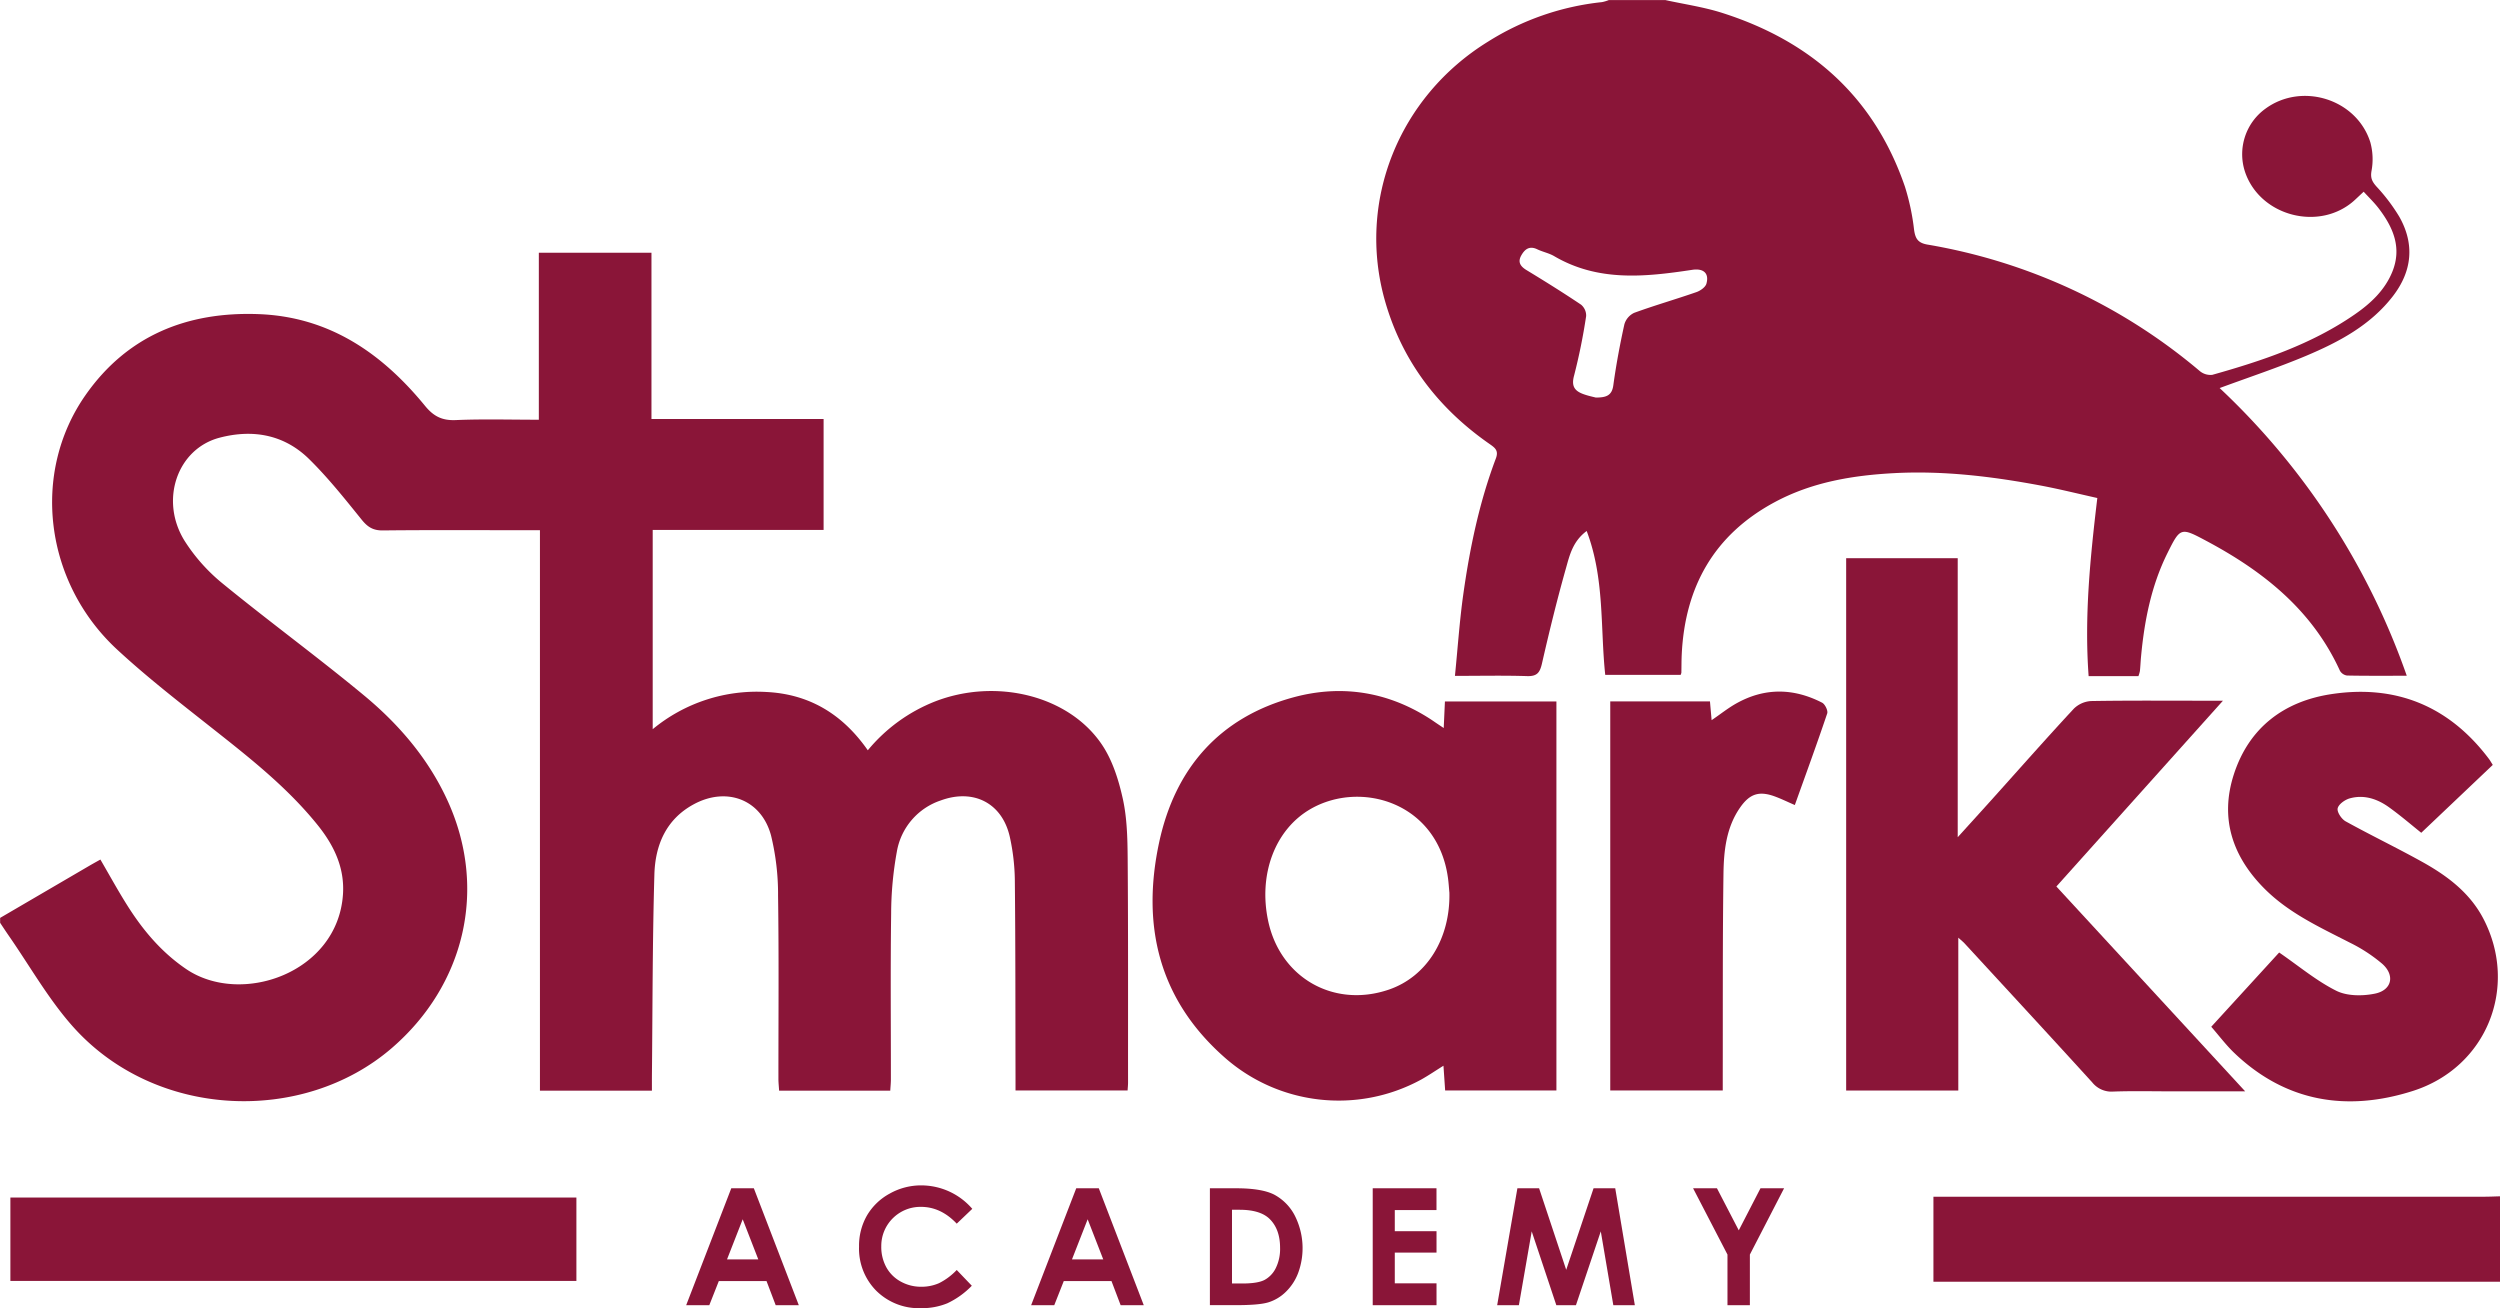
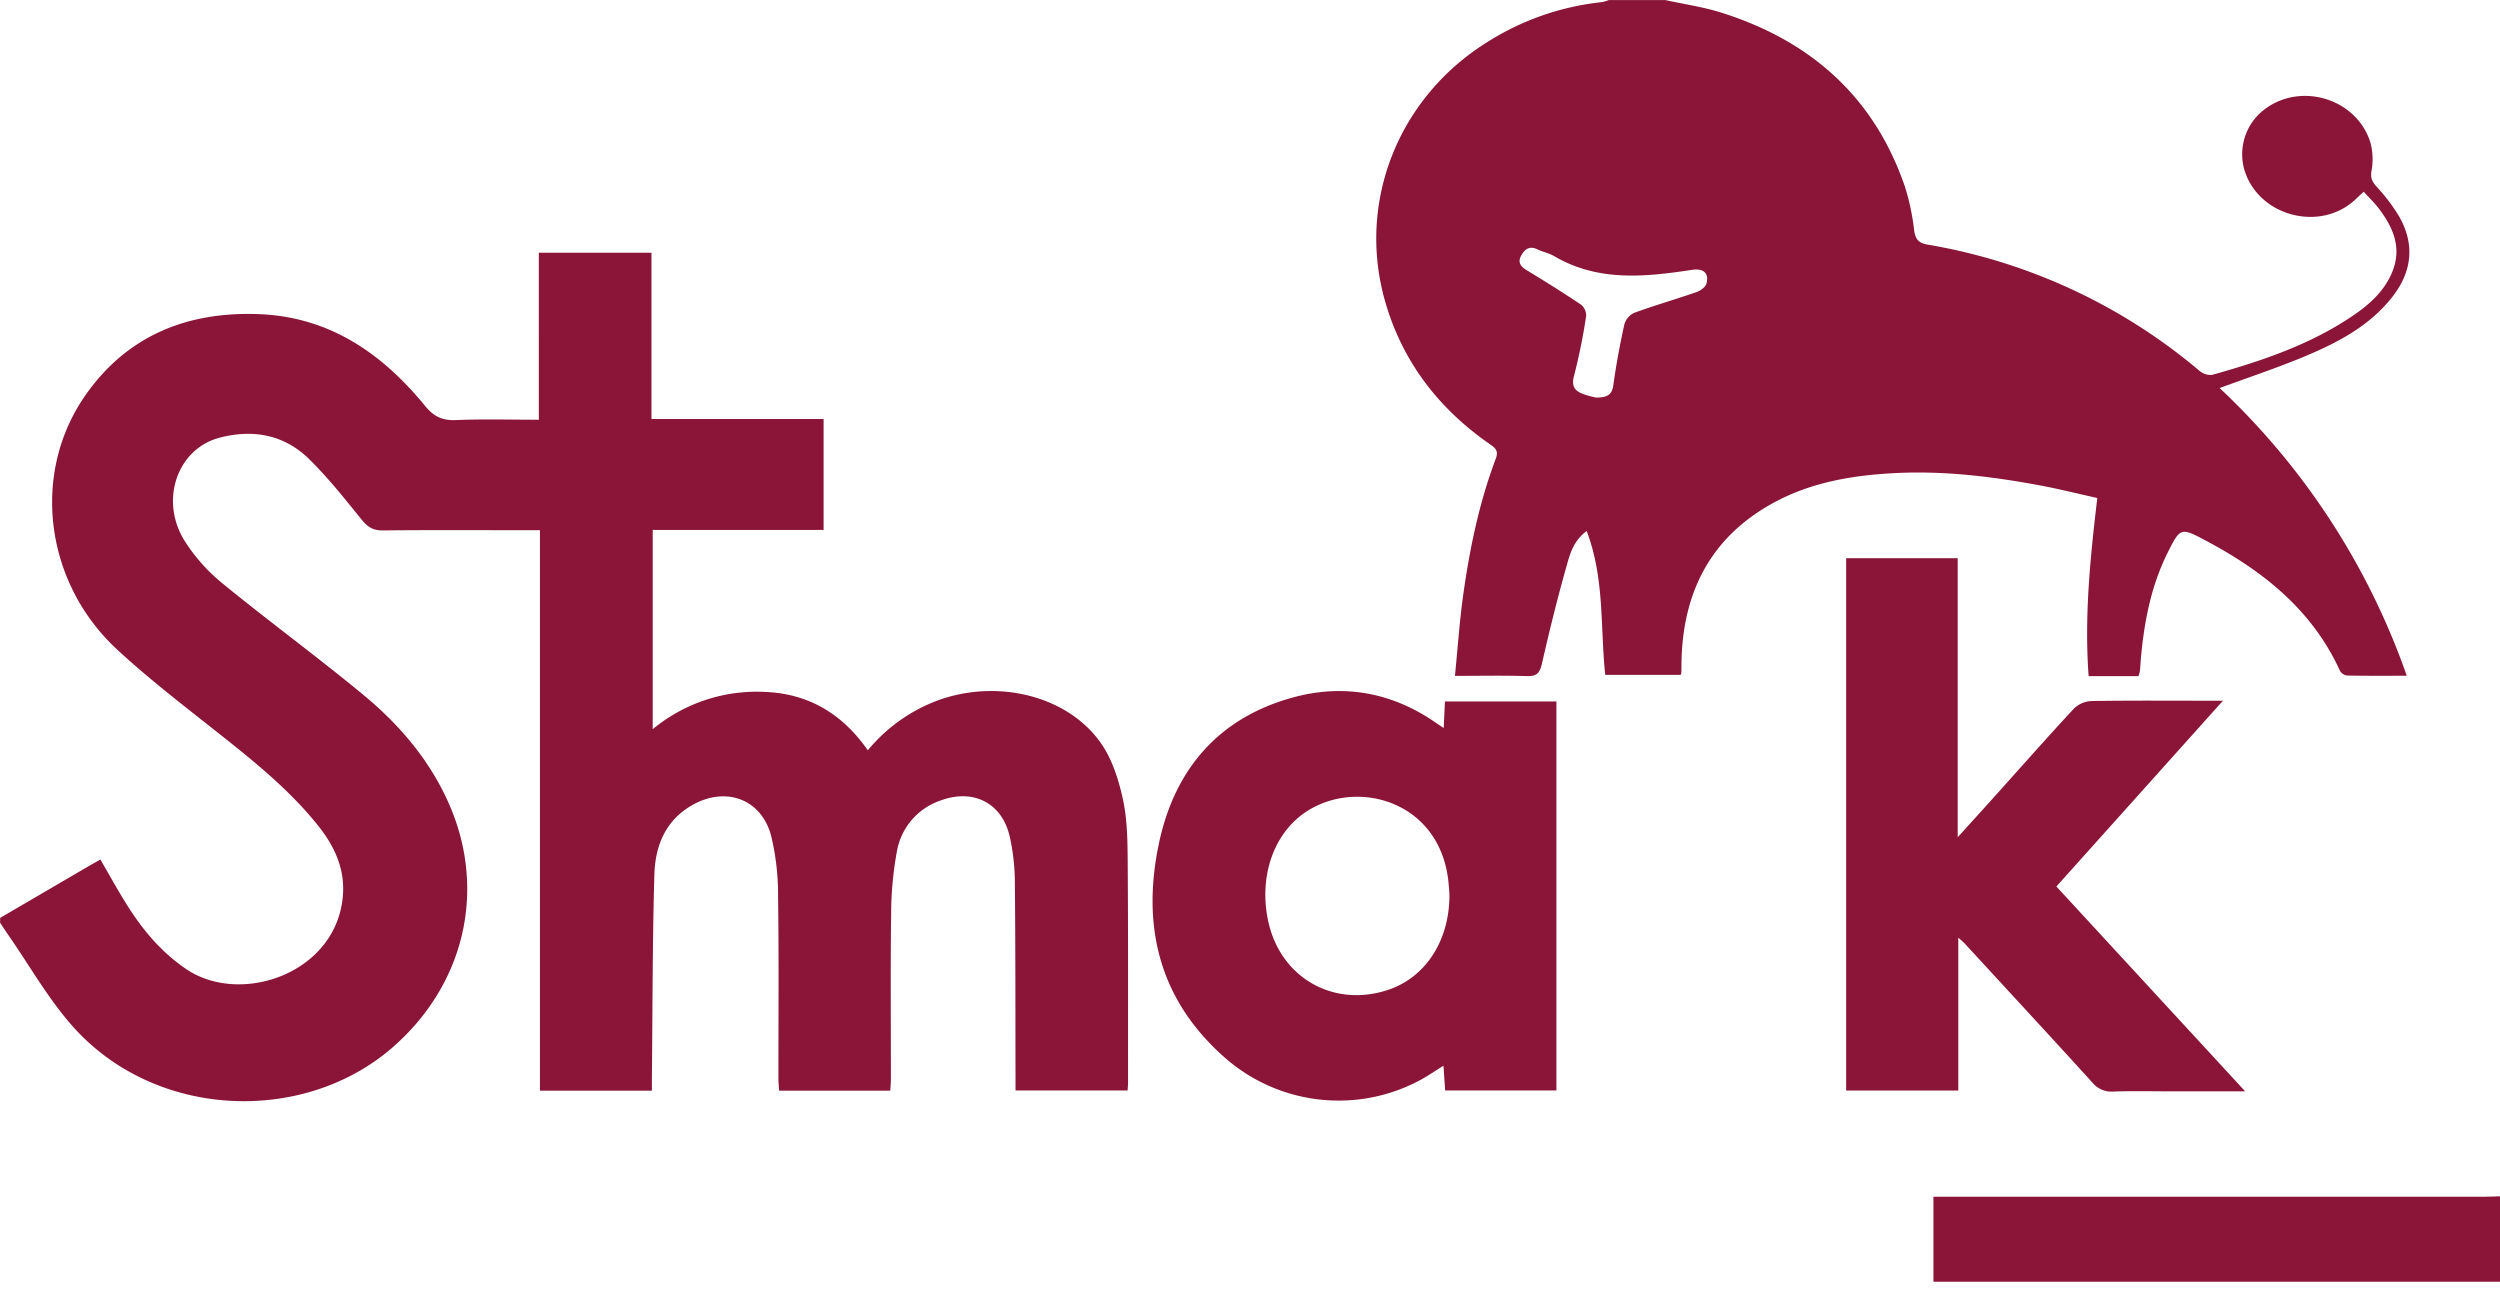
<svg xmlns="http://www.w3.org/2000/svg" id="Layer_1" viewBox="0 0 768 401.87">
  <defs>
    <style>.cls-1{fill:#8a1538}</style>
  </defs>
  <g id="_9VszV1">
    <path d="m0 282 27.42-16.02c1.06-.62 2.14-1.21 3.42-1.93 2.78 4.77 5.34 9.45 8.18 13.96 4.82 7.67 10.53 14.49 18.15 19.67 16.89 11.49 46.57 1.22 48.19-22.91.55-8.21-2.77-15.08-7.76-21.29-9.4-11.69-21.11-20.84-32.79-30.07-9.8-7.74-19.7-15.42-28.85-23.89-22.25-20.6-26.47-54.12-9.71-78.11C39.04 103.1 57.5 95.68 79.45 96.5c21.71.81 37.89 12.01 51.13 28.19 2.63 3.22 5.26 4.54 9.43 4.36 8.35-.36 16.72-.11 25.52-.11V77.63h34.6v51.08h52.88v34.09h-52.5v61.21a50.183 50.183 0 0 1 34.96-11.43c13.27.66 23.45 6.91 31.12 17.91 5.5-6.67 12.6-11.83 20.65-15 18.74-7.28 41.1-1.87 51.28 13.27 3.23 4.8 5.12 10.81 6.39 16.54 1.31 5.91 1.46 12.15 1.51 18.26.18 23 .1 46 .12 69 0 .73-.08 1.46-.14 2.44h-34.43v-4.15c-.05-20.12 0-40.25-.21-60.37a65.32 65.32 0 0 0-1.54-13.36c-2.32-10.41-11.14-14.92-21.2-11.23a20.16 20.16 0 0 0-13.51 15.75c-1.14 6.26-1.73 12.61-1.75 18.97-.23 17-.07 34-.08 51 0 1.1-.12 2.19-.19 3.45h-34.15c-.07-1.27-.21-2.47-.21-3.66-.01-18.75.16-37.5-.11-56.25.04-6.23-.69-12.45-2.16-18.5-2.98-11.06-13.63-15.05-23.75-9.57-8.53 4.62-11.82 12.57-12.08 21.51-.6 20.61-.55 41.23-.76 61.85-.01 1.47 0 2.93 0 4.61h-34.4V162.88h-5.17c-14.38 0-28.75-.09-43.12.07-2.97.03-4.65-1.05-6.47-3.3-5.17-6.4-10.32-12.89-16.17-18.64-7.65-7.51-17.25-9.23-27.48-6.55-13.03 3.41-18.54 19.28-10.7 31.77 3.15 4.93 7.08 9.33 11.62 13.02 14.3 11.69 29.24 22.61 43.47 34.4 10.83 8.98 19.92 19.62 25.8 32.66 12.13 26.92 5.09 56.33-17.27 75.64-27.33 23.6-72.99 21.94-98.36-7.01-7.34-8.38-12.94-18.29-19.33-27.5-.9-1.3-1.77-2.63-2.65-3.95v-1.5ZM511.5 0c5.8 1.28 11.75 2.13 17.39 3.91 27.41 8.68 46.9 25.9 56.33 53.51A70.96 70.96 0 0 1 588 70.56c.38 2.73 1.17 4.07 4.14 4.58a174.55 174.55 0 0 1 83.56 38.79c1.08.93 2.49 1.37 3.91 1.22 15.41-4.33 30.56-9.39 43.88-18.64 4.87-3.38 9.17-7.42 11.45-13.07 2.98-7.39.21-13.65-4.23-19.46-1.34-1.75-2.96-3.3-4.59-5.09-1.08 1.01-1.86 1.75-2.66 2.49-10.69 9.91-29.29 5.12-33.83-8.71-2.29-7.11.25-14.89 6.3-19.27 11.21-8.23 28.05-2.97 32.23 10.29.79 2.87.92 5.88.37 8.81-.38 2.2.19 3.29 1.54 4.82 2.64 2.82 4.97 5.91 6.97 9.21 4.83 8.5 3.96 16.81-1.97 24.49-6.88 8.9-16.52 14.02-26.57 18.26-8.6 3.62-17.5 6.56-26.62 9.93 26 24.4 45.72 54.72 57.48 88.38-6.66 0-12.51.05-18.35-.07-.92-.13-1.73-.68-2.19-1.49-8.52-18.67-23.59-30.59-41.14-39.93-7.76-4.13-7.9-4.11-11.85 3.84-5.01 10.1-7.12 20.98-8.13 32.11-.12 1.37-.17 2.74-.32 4.11-.11.52-.26 1.04-.45 1.54h-15.3c-1.34-18.29.47-36.25 2.67-54.71-5.94-1.32-11.71-2.77-17.55-3.86-14.76-2.76-29.63-4.57-44.7-3.79-12.81.67-25.35 2.74-36.82 8.9-18.63 10-27.61 25.99-28.6 46.82-.09 1.87-.07 3.74-.11 5.61-.05.22-.13.44-.22.64h-23.17c-1.55-14.52-.14-29.54-5.7-44.19-4.25 3.14-5.23 7.41-6.33 11.31-2.75 9.71-5.15 19.53-7.4 29.37-.63 2.77-1.46 3.99-4.53 3.9-7.2-.23-14.42-.07-22.21-.07.87-8.7 1.42-16.9 2.56-25.02 2-14.23 4.92-28.28 10.01-41.77.92-2.43-.26-3.28-1.92-4.44-15.71-10.93-26.8-25.33-32.1-43.82-8.75-30.56 4.1-62.78 31.57-79.76A81.678 81.678 0 0 1 492.13.65c.72-.14 1.43-.36 2.12-.64h17.25Zm-21.32 122.13c3.14 0 4.99-.52 5.43-3.75.86-6.29 2.03-12.55 3.4-18.75a5.617 5.617 0 0 1 3.02-3.53c6.31-2.3 12.78-4.16 19.13-6.37 1.2-.42 2.74-1.5 3.05-2.58.89-3.16-.85-4.79-4.35-4.26-14.51 2.2-28.92 3.72-42.43-4.21-1.59-.93-3.51-1.29-5.19-2.1-2.37-1.14-3.81-.05-4.89 1.86-1.17 2.06-.31 3.38 1.62 4.55 5.65 3.43 11.26 6.93 16.74 10.61 1.03.87 1.61 2.17 1.55 3.51-.92 6.16-2.16 12.27-3.71 18.3-.97 3.52.45 4.85 3.23 5.79 1.29.44 2.63.72 3.42.92ZM768 393.75H593.95v-26.12h169.19c1.62 0 3.24-.08 4.86-.12v26.25ZM443.51 223.65l.37-8.17h34.25V335h-34.18l-.52-7.61c-2.51 1.57-4.62 3.01-6.84 4.25-19.68 10.73-43.99 7.91-60.68-7.05-20.02-17.81-25.25-40.43-19.84-65.72 4.88-22.82 18.56-38.55 41.46-44.7 14.71-3.95 28.99-1.66 41.99 6.8.63.41 1.24.84 1.86 1.26.52.35 1.03.69 2.13 1.42Zm1.73 50.47c-.12-1.3-.21-2.93-.44-4.53-3.24-23.08-26.7-29.93-42.11-21.11-11.02 6.3-16.14 20.11-13.12 34.39 3.69 17.51 20.18 26.91 37.08 21.14 11.6-3.96 18.95-15.63 18.6-29.89Z" class="cls-1" />
    <path d="M567.14 335.02V171.48h34.27v85.71c4.17-4.6 7.63-8.4 11.07-12.23 8.18-9.1 16.27-18.28 24.6-27.25a8.235 8.235 0 0 1 5.35-2.35c11.99-.2 23.99-.1 35.99-.1h4.47l-51.17 57.07 58 62.93h-22.53c-6 0-12-.15-17.99.07a7.55 7.55 0 0 1-6.44-2.79c-13.02-14.31-26.16-28.52-39.27-42.76-.41-.44-.89-.82-1.9-1.73v46.97h-34.45Z" class="cls-1" />
-     <path d="m679.3 315.42 20.86-22.81c6.08 4.18 11.45 8.71 17.56 11.76 3.33 1.66 8.09 1.65 11.88.87 5.22-1.08 6.2-5.65 2.2-9.18a48.275 48.275 0 0 0-9.97-6.5c-9.22-4.73-18.66-9.04-26.13-16.51-9.92-9.92-13.84-21.68-9.45-35.2 4.64-14.31 15.37-22.38 29.84-24.6 19.92-3.06 36.33 3.66 48.55 19.94.36.49.66 1.03 1.14 1.79l-21.97 20.85c-2.93-2.34-6.32-5.27-9.95-7.87-3.56-2.55-7.64-3.92-12.02-2.7-1.48.41-3.43 1.8-3.71 3.07-.25 1.13 1.19 3.29 2.44 3.98 7.74 4.28 15.73 8.12 23.47 12.42 7.71 4.28 14.72 9.5 18.91 17.6 10.78 20.83 1.05 45.55-21.73 52.81-20.11 6.41-39.02 3.47-54.87-11.7-2.51-2.4-4.61-5.22-7.05-8.02ZM494.67 335.01V215.47h30.63l.51 5.77c2.76-1.88 5.15-3.81 7.81-5.27 8.64-4.76 17.44-4.57 26.12-.11.9.46 1.87 2.44 1.58 3.31-3.14 9.32-6.52 18.55-9.95 28.14-2.21-.95-4.16-1.92-6.2-2.66-4.79-1.74-7.66-.8-10.61 3.43-4.28 6.14-5.01 13.31-5.11 20.4-.28 20.35-.17 40.71-.22 61.06V335h-34.56ZM3.19 393.51v-25.63h173.88v25.63H3.19Z" class="cls-1" />
  </g>
-   <path d="M224.65 365.04h6.93l13.81 35.91h-7.1l-2.81-7.4h-14.66l-2.92 7.4h-7.1l13.85-35.91Zm3.51 9.52-4.82 12.33h9.61l-4.79-12.33ZM298.69 371.35l-4.78 4.56c-3.25-3.44-6.91-5.16-10.98-5.16-6.64-.09-12.11 5.21-12.2 11.86v.34c-.04 2.23.5 4.42 1.56 6.38 1.03 1.85 2.56 3.36 4.42 4.37 1.94 1.07 4.13 1.62 6.34 1.59 1.87.02 3.73-.36 5.44-1.11 2.03-1.02 3.86-2.39 5.42-4.04l4.63 4.84a25.543 25.543 0 0 1-7.52 5.39 20.522 20.522 0 0 1-8.08 1.5c-5.1.19-10.06-1.73-13.71-5.31-3.58-3.6-5.51-8.53-5.33-13.61-.06-3.34.78-6.64 2.43-9.55 1.67-2.83 4.07-5.15 6.96-6.71 2.97-1.68 6.34-2.56 9.75-2.54 6.02.02 11.73 2.65 15.65 7.21ZM330.62 365.04h6.93l13.81 35.91h-7.1l-2.81-7.4h-14.66l-2.92 7.4h-7.1l13.85-35.91Zm3.51 9.52-4.82 12.33h9.61l-4.79-12.33ZM371.68 365.04h8.1c5.22 0 9.1.65 11.64 1.94 2.67 1.43 4.86 3.63 6.27 6.31 2.85 5.53 3.25 12 1.08 17.83a15.95 15.95 0 0 1-3.8 5.77 13.27 13.27 0 0 1-5.26 3.17c-1.89.59-5.15.88-9.81.88h-8.22v-35.91Zm6.79 6.59v22.66h3.17c3.13 0 5.39-.36 6.8-1.08 1.5-.81 2.71-2.08 3.46-3.61.95-1.94 1.41-4.09 1.34-6.26 0-3.81-1.07-6.77-3.2-8.87-1.92-1.89-5.01-2.83-9.25-2.83h-2.32ZM421.69 365.04h19.6v6.69h-12.81v6.49h12.82v6.57h-12.82v9.45h12.82v6.71h-19.6v-35.91ZM466.15 365.04h6.66l8.33 25.05 8.4-25.05h6.66l6.02 35.91h-6.61l-3.85-22.68-7.63 22.68h-6.03l-7.56-22.68-3.94 22.68h-6.67l6.21-35.91ZM520.11 365.04h7.34l6.7 12.92 6.67-12.92h7.25l-10.51 20.36v15.55h-6.88V385.4l-10.56-20.36Z" class="cls-1" />
</svg>